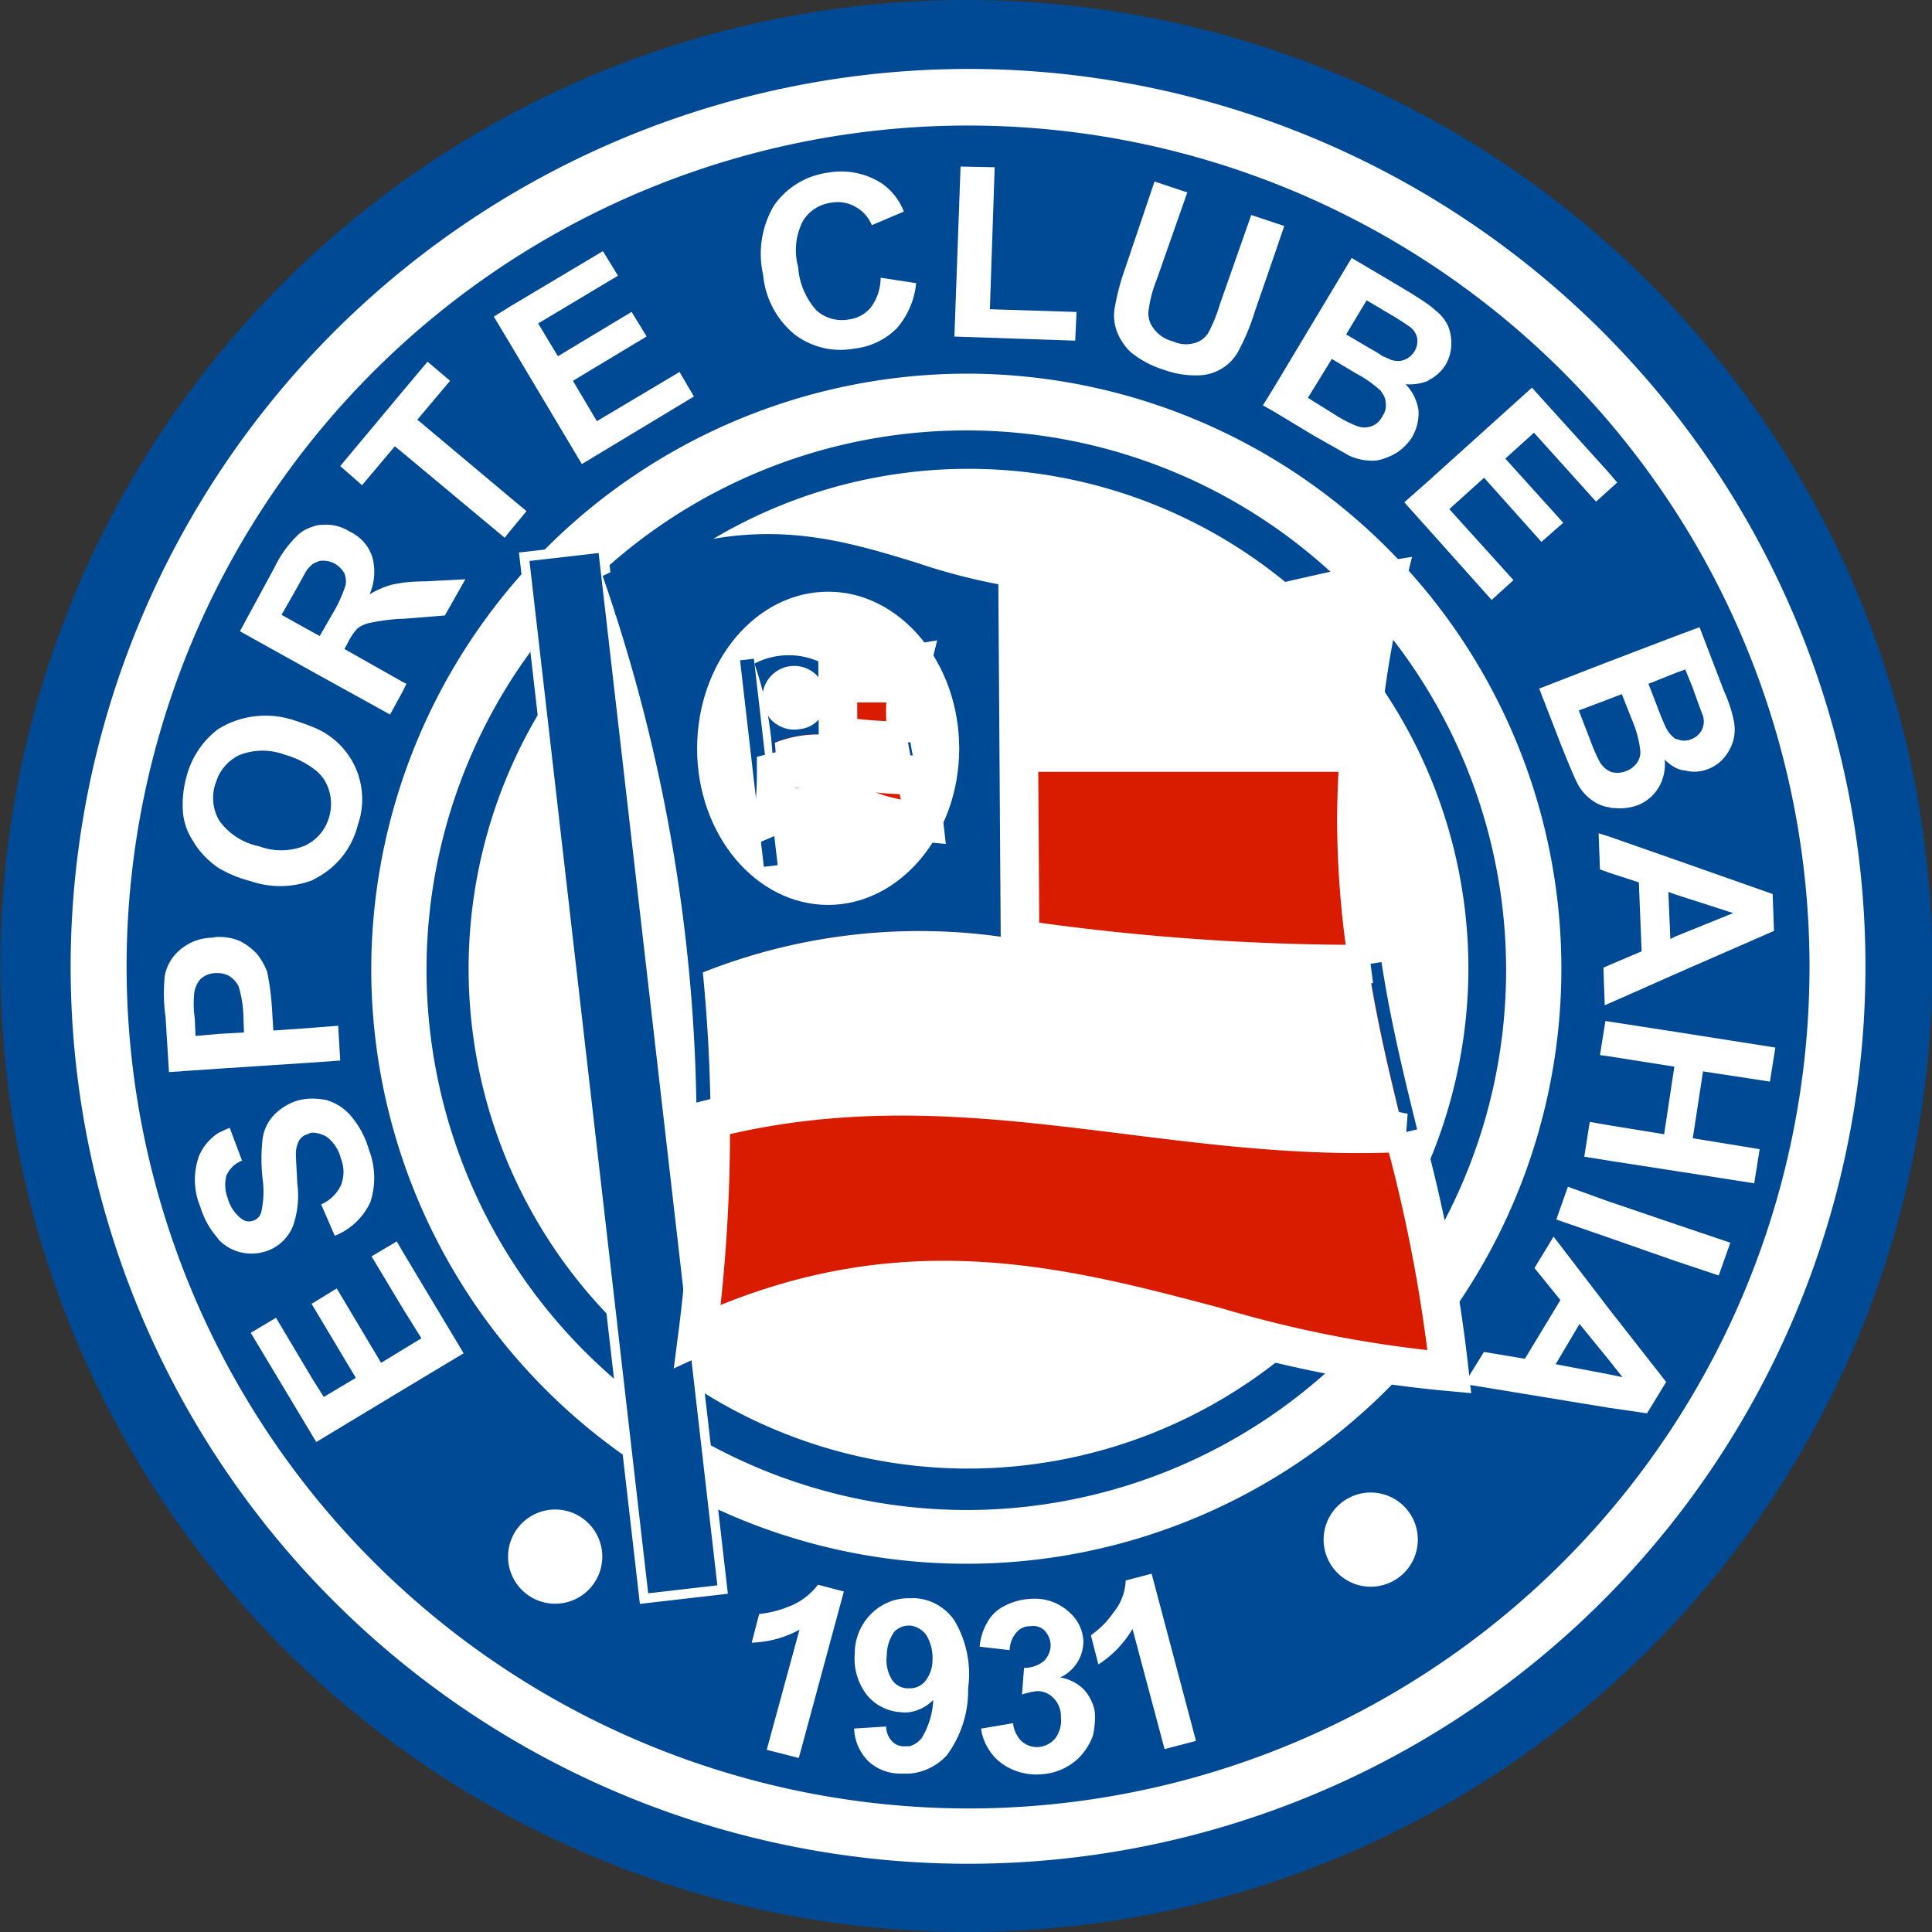
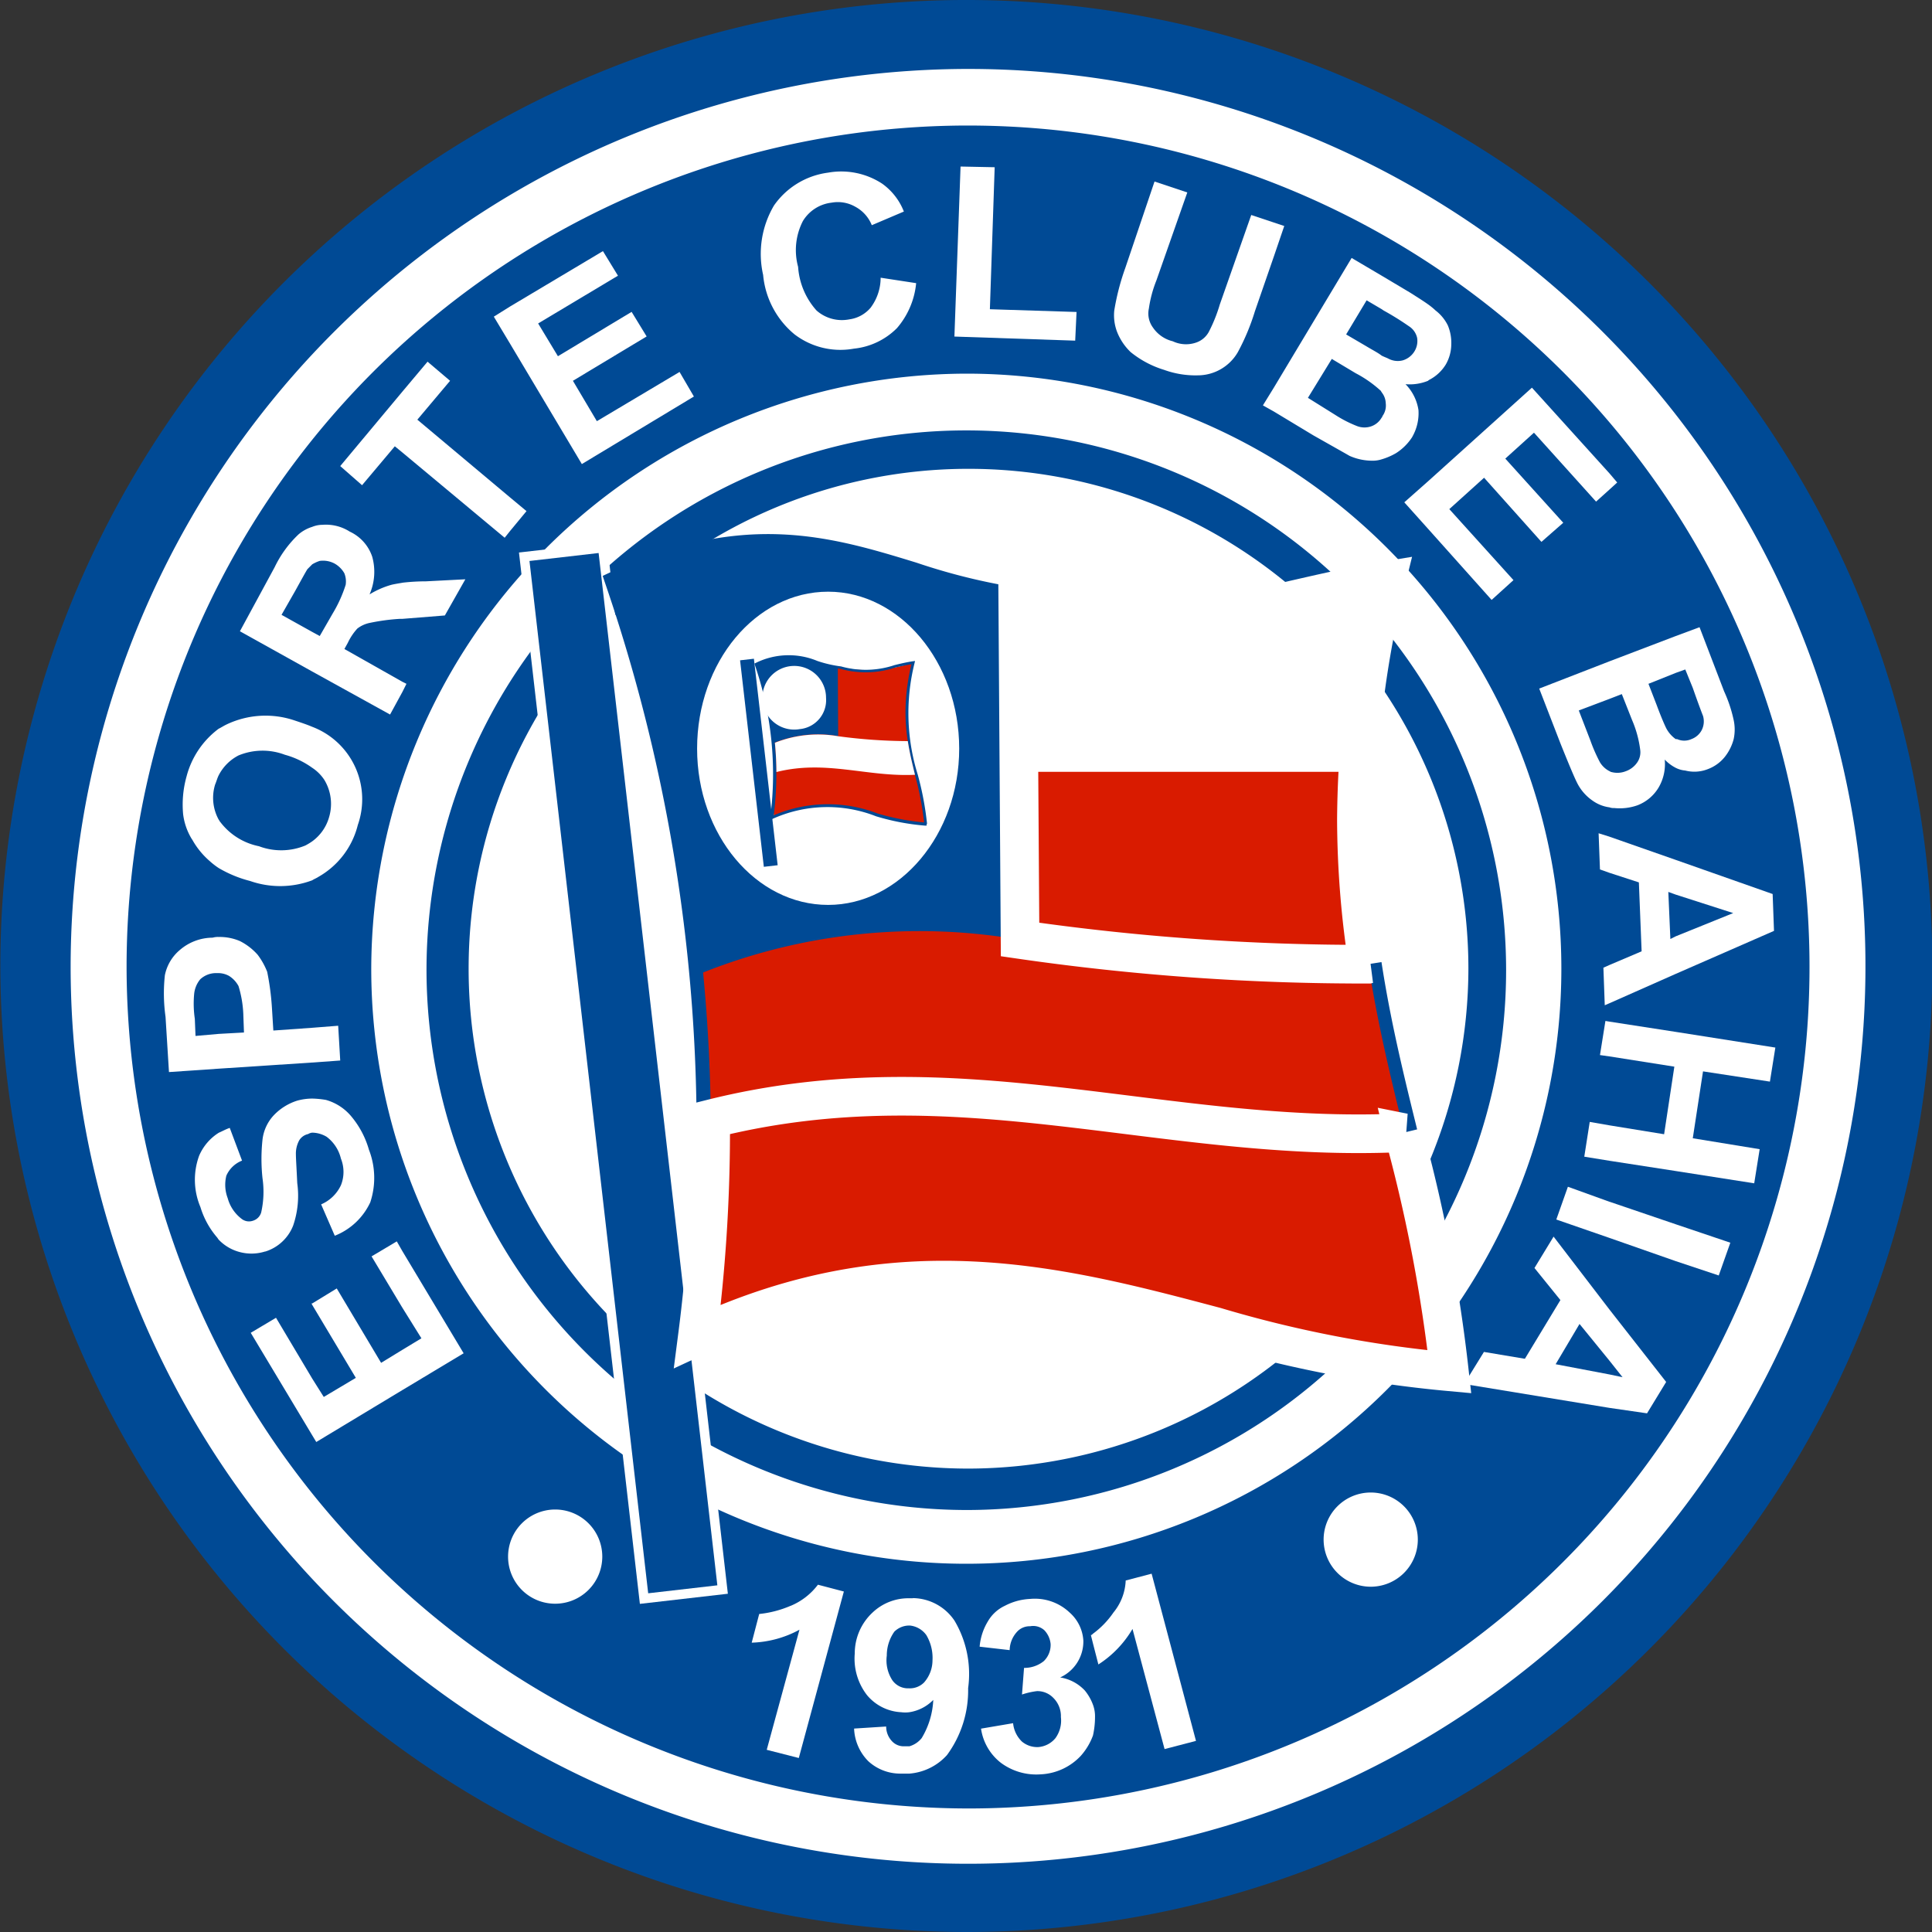
<svg xmlns="http://www.w3.org/2000/svg" width="50" height="50" viewBox="0 0 50 50">
  <rect x="0" y="0" width="50" height="50" fill="#333333" stroke="none" />
  <defs>
    <clipPath id="clip-time21">
      <rect width="50" height="50" />
    </clipPath>
  </defs>
  <g id="time21" clip-path="url(#clip-time21)">
    <g id="Bahia" transform="translate(-602.067 -865.317)">
      <rect id="Retângulo_430" data-name="Retângulo 430" width="50" height="50" transform="translate(602.067 865.317)" fill="none" />
      <g id="Grupo_275" data-name="Grupo 275" transform="translate(602.076 865.317)">
        <path id="Caminho_995" data-name="Caminho 995" d="M627.088,915.317a25,25,0,1,0-25.008-25.009,25.036,25.036,0,0,0,25.008,25.009Z" transform="translate(-602.08 -865.317)" fill="#004a95" fill-rule="evenodd" />
        <path id="Caminho_996" data-name="Caminho 996" d="M604.658,891.087a23.225,23.225,0,1,0,23.225-23.242,23.252,23.252,0,0,0-23.225,23.242Zm1.448,0a21.777,21.777,0,1,1,21.776,21.777,21.81,21.81,0,0,1-21.776-21.777Z" transform="translate(-602.839 -866.061)" fill="#fff" fill-rule="evenodd" />
        <path id="Caminho_997" data-name="Caminho 997" d="M632.2,908.388a12.937,12.937,0,1,1,12.929-12.946A12.964,12.964,0,0,1,632.2,908.388Z" transform="translate(-607.136 -870.381)" fill="#fff" fill-rule="evenodd" />
        <path id="Caminho_998" data-name="Caminho 998" d="M615.685,894.431a15.4,15.4,0,1,0,15.409-15.409,15.436,15.436,0,0,0-15.409,15.409Zm1.43,0a13.97,13.97,0,1,1,13.979,14,13.995,13.995,0,0,1-13.979-14Z" transform="translate(-606.086 -869.352)" fill="#fff" fill-rule="evenodd" />
        <path id="Caminho_999" data-name="Caminho 999" d="M624.483,886.151c4.91-2.314,7.277.053,10.862.442,3.3,1.218,6.429-.194,9.431-.636-2.366,9.59,1.024,13.935,1.607,20.894-6.641-.318-11.992-4.662-19.869-.83a43.886,43.886,0,0,0-2.031-19.869Z" transform="translate(-608.676 -871.157)" fill="#d91b00" fill-rule="evenodd" />
        <path id="Caminho_1000" data-name="Caminho 1000" d="M639.3,886.781v4.68h9.114l.778-5.192c-3.833.9-6.906,1.484-9.891.512Z" transform="translate(-613.04 -871.486)" fill="#fff" fill-rule="evenodd" />
        <path id="Caminho_1001" data-name="Caminho 1001" d="M664.983,904.337l.141-.883-2.579-.406-1.713-.265-.106-.018-.141.883.247.035,1.678.265-.265,1.749-1.413-.23-.512-.089-.141.9.654.106,1.713.265,2.031.318.141-.883-1.731-.283.265-1.731,1.731.265Z" transform="translate(-619.187 -876.343)" fill="#fff" fill-rule="evenodd" />
        <path id="Caminho_1002" data-name="Caminho 1002" d="M660.53,909.236l-1.077-.389-.3.848,1.378.477,1.713.6,1.113.371.3-.848-1.413-.477-1.713-.583Z" transform="translate(-618.885 -878.134)" fill="#fff" fill-rule="evenodd" />
        <path id="Caminho_1003" data-name="Caminho 1003" d="M660.987,895.969l-.282-.088.035.936.247.088.76.247.071,1.784-.83.353-.159.071.035.972.123-.053,1.713-.759,2.544-1.113-.035-.954-2.508-.883-1.713-.6Zm3.2,1.978-1.484.6-.141.07-.053-1.218.194.07,1.484.477Z" transform="translate(-619.342 -874.316)" fill="#fff" fill-rule="evenodd" />
        <path id="Caminho_1004" data-name="Caminho 1004" d="M658.088,910.675l-.495.813.671.83-.919,1.519-1.06-.177-.512.83,3.761.618.972.141.495-.812-1.466-1.872-1.448-1.89Zm1.784,3.639-.336-.071-1.395-.265.618-1.042.777.954.336.424Z" transform="translate(-617.89 -878.672)" fill="#fff" fill-rule="evenodd" />
        <path id="Caminho_1005" data-name="Caminho 1005" d="M656.4,884.516l-1.66-1.837.9-.812,1.484,1.66.565-.495-1.5-1.66.742-.671,1.607,1.784.353-.318.194-.177-.194-.229-2.013-2.225-2.685,2.42-.618.547.618.689,1.642,1.837.565-.512Z" transform="translate(-617.241 -869.503)" fill="#fff" fill-rule="evenodd" />
        <path id="Caminho_1006" data-name="Caminho 1006" d="M658.527,889.911l.547,1.413q.319.795.424,1.007a1.218,1.218,0,0,0,.406.477.97.97,0,0,0,.441.176.3.3,0,0,0,.124.018,1.378,1.378,0,0,0,.6-.071,1.091,1.091,0,0,0,.547-.459,1.194,1.194,0,0,0,.159-.724,1.079,1.079,0,0,0,.282.212.661.661,0,0,0,.248.071.946.946,0,0,0,.583-.035,1.019,1.019,0,0,0,.442-.318,1.247,1.247,0,0,0,.229-.459,1.168,1.168,0,0,0,0-.495,3.567,3.567,0,0,0-.247-.742l-.636-1.66-.619.23-1.713.653-1.819.706Zm3.532-.406.248-.089.194.477c.142.406.23.636.265.725a.5.5,0,0,1-.035.37.492.492,0,0,1-.265.23.451.451,0,0,1-.371,0h-.035a.793.793,0,0,1-.247-.283c-.035-.071-.123-.265-.247-.6l-.212-.548.706-.282Zm-1.395.547.265.671a2.839,2.839,0,0,1,.212.777.464.464,0,0,1-.088.336.6.6,0,0,1-.283.212.593.593,0,0,1-.389.018c-.018,0-.018-.018-.035-.018a.614.614,0,0,1-.247-.229,4.243,4.243,0,0,1-.248-.565l-.3-.777.794-.3.318-.123Z" transform="translate(-618.701 -872.09)" fill="#fff" fill-rule="evenodd" />
        <path id="Caminho_1007" data-name="Caminho 1007" d="M652.257,879.406a1.234,1.234,0,0,0,.159-.689,1.216,1.216,0,0,0-.335-.671,1.268,1.268,0,0,0,.583-.088l.018-.018a1.082,1.082,0,0,0,.442-.406,1.065,1.065,0,0,0,.141-.512,1.174,1.174,0,0,0-.088-.495,1.1,1.1,0,0,0-.318-.388,1.807,1.807,0,0,0-.194-.159c-.123-.088-.265-.176-.459-.3l-.742-.442-.778-.459-2.013,3.356-.283.459.283.159,1.024.618c.5.283.813.459.936.53a1.444,1.444,0,0,0,.636.124.753.753,0,0,0,.195-.035,1.678,1.678,0,0,0,.37-.159,1.373,1.373,0,0,0,.424-.424Zm-.777-.529c0,.017,0,.017-.018.035a.5.5,0,0,1-.283.229.536.536,0,0,1-.37-.018,3.14,3.14,0,0,1-.548-.283l-.706-.441.618-1.007.618.37a3.054,3.054,0,0,1,.654.459c0,.018.018.018.018.035a.472.472,0,0,1,.106.283.465.465,0,0,1-.088.336Zm.141-1.5c-.035-.018-.088-.035-.159-.071-.089-.071-.23-.142-.406-.248l-.512-.3.53-.883.389.229.053.036a7.377,7.377,0,0,1,.653.406.48.48,0,0,1,.212.3.51.51,0,0,1-.071.353.533.533,0,0,1-.3.23.518.518,0,0,1-.389-.053Z" transform="translate(-615.715 -868.103)" fill="#fff" fill-rule="evenodd" />
        <path id="Caminho_1008" data-name="Caminho 1008" d="M647.327,873.124l-.265-.089-.583-.194-.813,2.314a3.992,3.992,0,0,1-.283.707.588.588,0,0,1-.335.282.8.8,0,0,1-.6-.035.864.864,0,0,1-.512-.354.613.613,0,0,1-.106-.495,3.157,3.157,0,0,1,.194-.724l.8-2.278-.848-.283-.759,2.244a6.183,6.183,0,0,0-.283,1.095,1.208,1.208,0,0,0,.071.547,1.46,1.46,0,0,0,.354.529,2.552,2.552,0,0,0,.865.459,2.375,2.375,0,0,0,.866.142,1.2,1.2,0,0,0,1.042-.6,5.768,5.768,0,0,0,.442-1.059l.495-1.431.265-.777Z" transform="translate(-614.106 -867.277)" fill="#fff" fill-rule="evenodd" />
        <path id="Caminho_1009" data-name="Caminho 1009" d="M622.845,878.926l-.618-1.042,1.908-1.148-.389-.636-1.907,1.148-.512-.848,2.066-1.236-.389-.636-2.4,1.431-.424.265.424.706,1.854,3.109,2.9-1.748-.371-.636-2.137,1.272Z" transform="translate(-607.409 -868.029)" fill="#fff" fill-rule="evenodd" />
        <path id="Caminho_1010" data-name="Caminho 1010" d="M632.835,875.119a.873.873,0,0,1-.565.318.99.99,0,0,1-.848-.229,1.879,1.879,0,0,1-.477-1.13,1.646,1.646,0,0,1,.123-1.184,1,1,0,0,1,.742-.477.909.909,0,0,1,.618.107.935.935,0,0,1,.424.476l.83-.353a1.6,1.6,0,0,0-.565-.724,1.935,1.935,0,0,0-1.395-.283,2.025,2.025,0,0,0-1.4.848,2.46,2.46,0,0,0-.282,1.8,2.259,2.259,0,0,0,.812,1.537,1.957,1.957,0,0,0,1.537.37,1.837,1.837,0,0,0,1.113-.53A2.082,2.082,0,0,0,634,874.5l-.919-.141a1.292,1.292,0,0,1-.247.759Z" transform="translate(-610.299 -867.172)" fill="#fff" fill-rule="evenodd" />
        <path id="Caminho_1011" data-name="Caminho 1011" d="M638.117,871.443l-.883-.018-.159,4.4,3.126.106.035-.742-2.243-.071.124-3.673Z" transform="translate(-612.384 -867.115)" fill="#fff" fill-rule="evenodd" />
        <path id="Caminho_1012" data-name="Caminho 1012" d="M616.541,880.085l.848-1.007-.583-.495-.653.777-1.607,1.925.565.495.848-1.007.194.159,2.649,2.208.141-.177.424-.512-.424-.353-2.4-2.013Z" transform="translate(-605.75 -869.223)" fill="#fff" fill-rule="evenodd" />
        <path id="Caminho_1013" data-name="Caminho 1013" d="M615.07,886.066c-.106.018-.212.035-.283.053a2.235,2.235,0,0,0-.565.248,1.456,1.456,0,0,0,.07-.972,1.1,1.1,0,0,0-.583-.653,1.145,1.145,0,0,0-.706-.176.709.709,0,0,0-.265.053.994.994,0,0,0-.353.194,2.875,2.875,0,0,0-.618.848l-.9,1.66,1.872,1.042,2.014,1.113.318-.583.106-.212-.106-.053-1.5-.848.088-.159a1.466,1.466,0,0,1,.247-.37.786.786,0,0,1,.3-.142A5.36,5.36,0,0,1,615,887h.071l1.1-.088.53-.936-1.024.053a5.212,5.212,0,0,0-.6.035Zm-1.466.053a3.45,3.45,0,0,1-.336.742l-.335.583-.195-.106-.794-.442.353-.618c.176-.318.282-.512.318-.565l.123-.124a.943.943,0,0,1,.195-.089.634.634,0,0,1,.388.071.667.667,0,0,1,.248.248.566.566,0,0,1,.035.3Z" transform="translate(-604.667 -870.984)" fill="#fff" fill-rule="evenodd" />
        <path id="Caminho_1014" data-name="Caminho 1014" d="M615.046,910.85l-.654.389.795,1.325.495.795-.495.3-.548.335-1.148-1.925-.636.389h-.018l.018.035,1.13,1.89-.83.494-.3-.477-.936-1.572-.654.389,1.59,2.65.106.176,2.225-1.342,1.589-.954-1.589-2.649-.141-.247Z" transform="translate(-604.785 -878.724)" fill="#fff" fill-rule="evenodd" />
        <path id="Caminho_1015" data-name="Caminho 1015" d="M611.917,902.936l.725-.053-.053-.9-.672.053-1.006.071-.036-.583a6.775,6.775,0,0,0-.123-.936,1.842,1.842,0,0,0-.247-.442,1.532,1.532,0,0,0-.459-.354,1.318,1.318,0,0,0-.547-.106.49.49,0,0,0-.159.018,1.307,1.307,0,0,0-.848.318,1.145,1.145,0,0,0-.388.653,4.36,4.36,0,0,0,.017,1.077l.089,1.43,1.289-.088,2.419-.159Zm-3.02-.689-.018-.442a2.7,2.7,0,0,1-.018-.636.7.7,0,0,1,.159-.389.6.6,0,0,1,.389-.159h.088a.584.584,0,0,1,.265.071.7.7,0,0,1,.248.265,2.876,2.876,0,0,1,.123.707l.018.494-.653.036-.6.053Z" transform="translate(-603.846 -875.437)" fill="#fff" fill-rule="evenodd" />
        <path id="Caminho_1016" data-name="Caminho 1016" d="M611.032,909.575a1.137,1.137,0,0,0,.724-.671,2.385,2.385,0,0,0,.107-1.1c-.018-.389-.035-.636-.035-.742a.717.717,0,0,1,.088-.37.36.36,0,0,1,.229-.159.242.242,0,0,1,.106-.036.749.749,0,0,1,.371.106.994.994,0,0,1,.371.566.925.925,0,0,1,0,.689,1,1,0,0,1-.512.495l.353.812a1.7,1.7,0,0,0,.919-.866,2.011,2.011,0,0,0-.035-1.36,2.341,2.341,0,0,0-.459-.866,1.317,1.317,0,0,0-.653-.423,2.4,2.4,0,0,0-.353-.035,1.474,1.474,0,0,0-.388.053,1.429,1.429,0,0,0-.618.388,1.11,1.11,0,0,0-.283.618,4.684,4.684,0,0,0,0,1.007,2.425,2.425,0,0,1-.035.883.316.316,0,0,1-.212.212.308.308,0,0,1-.3-.053,1,1,0,0,1-.354-.53.975.975,0,0,1-.035-.583.735.735,0,0,1,.406-.389l-.318-.847c-.106.035-.194.088-.282.124a1.31,1.31,0,0,0-.512.6,1.815,1.815,0,0,0,.035,1.325,2.165,2.165,0,0,0,.424.777c.018.018.035.053.053.071a1.154,1.154,0,0,0,.548.318,1.176,1.176,0,0,0,.653-.018Z" transform="translate(-604.179 -877.184)" fill="#fff" fill-rule="evenodd" />
        <path id="Caminho_1017" data-name="Caminho 1017" d="M609.012,894.773a2.064,2.064,0,0,0,.459.564,1.92,1.92,0,0,0,.229.177,3.12,3.12,0,0,0,.813.335,2.363,2.363,0,0,0,1.607-.018c.053-.035.107-.053.159-.088A2.132,2.132,0,0,0,613.3,894.4a2.006,2.006,0,0,0-1.184-2.543c-.123-.053-.282-.106-.441-.159a2.344,2.344,0,0,0-1.784.106c-.071.035-.123.071-.194.106a2.246,2.246,0,0,0-.83,1.237,2.7,2.7,0,0,0-.088.971,1.61,1.61,0,0,0,.23.654Zm.6-1.431c.035-.088.053-.159.088-.229a1.193,1.193,0,0,1,.512-.513,1.629,1.629,0,0,1,1.2-.018,2.2,2.2,0,0,1,.706.336,1.087,1.087,0,0,1,.318.318,1.2,1.2,0,0,1,.123.953,1.164,1.164,0,0,1-.442.636,1.557,1.557,0,0,1-.176.106,1.634,1.634,0,0,1-1.2.018,1.669,1.669,0,0,1-1.007-.636c-.018-.018-.018-.035-.035-.053a1.17,1.17,0,0,1-.088-.919Z" transform="translate(-604.049 -873.049)" fill="#fff" fill-rule="evenodd" />
        <path id="Caminho_1018" data-name="Caminho 1018" d="M643.653,923.041l-.671.176a1.391,1.391,0,0,1-.318.83,2.266,2.266,0,0,1-.53.548c-.018.018-.035.035-.053.035l.053.212.141.548a2.738,2.738,0,0,0,.883-.919l.83,3.109.813-.212-1.148-4.327Z" transform="translate(-613.858 -882.314)" fill="#fff" fill-rule="evenodd" />
        <path id="Caminho_1019" data-name="Caminho 1019" d="M640.721,926.333a1.112,1.112,0,0,0-.636-.336,1.023,1.023,0,0,0,.6-.954,1.052,1.052,0,0,0-.353-.724,1.307,1.307,0,0,0-1.024-.354,1.553,1.553,0,0,0-.653.177.992.992,0,0,0-.442.406,1.5,1.5,0,0,0-.212.653l.777.089a.72.72,0,0,1,.177-.459.443.443,0,0,1,.353-.159.43.43,0,0,1,.371.107.6.6,0,0,1,.159.353.585.585,0,0,1-.176.442.8.8,0,0,1-.512.176l-.053.689a1.979,1.979,0,0,1,.388-.088.571.571,0,0,1,.424.176.662.662,0,0,1,.195.495.774.774,0,0,1-.142.547.638.638,0,0,1-.442.23.616.616,0,0,1-.423-.141.759.759,0,0,1-.23-.477l-.83.141a1.368,1.368,0,0,0,.512.883,1.536,1.536,0,0,0,1.025.3,1.518,1.518,0,0,0,1.042-.476,1.638,1.638,0,0,0,.318-.53,2.2,2.2,0,0,0,.053-.477.856.856,0,0,0-.053-.318,1.27,1.27,0,0,0-.212-.37Z" transform="translate(-612.657 -882.585)" fill="#fff" fill-rule="evenodd" />
        <path id="Caminho_1020" data-name="Caminho 1020" d="M634.914,923.942h-.089a1.346,1.346,0,0,0-.953.371,1.443,1.443,0,0,0-.459,1.06,1.541,1.541,0,0,0,.318,1.077,1.228,1.228,0,0,0,.883.441.84.84,0,0,0,.212,0,1.1,1.1,0,0,0,.619-.318,2.093,2.093,0,0,1-.3.988.631.631,0,0,1-.318.212h-.141a.413.413,0,0,1-.318-.141.551.551,0,0,1-.142-.371l-.83.053a1.264,1.264,0,0,0,.371.848,1.223,1.223,0,0,0,.83.318h.229A1.464,1.464,0,0,0,635.8,928a2.824,2.824,0,0,0,.547-1.731,2.7,2.7,0,0,0-.353-1.748,1.317,1.317,0,0,0-1.077-.583Zm.3,2.172a.519.519,0,0,1-.389.159h-.035a.494.494,0,0,1-.406-.212.945.945,0,0,1-.142-.636,1.068,1.068,0,0,1,.195-.618.545.545,0,0,1,.388-.159h.018a.6.6,0,0,1,.423.248,1.154,1.154,0,0,1,.159.653.87.87,0,0,1-.212.565Z" transform="translate(-611.301 -882.579)" fill="#fff" fill-rule="evenodd" />
        <path id="Caminho_1021" data-name="Caminho 1021" d="M630.647,923.99a2.771,2.771,0,0,1-.813.212l-.194.742a2.755,2.755,0,0,0,1.236-.335l-.847,3.108.83.212,1.166-4.309-.671-.176a1.7,1.7,0,0,1-.706.547Z" transform="translate(-610.195 -882.432)" fill="#fff" fill-rule="evenodd" />
        <path id="Caminho_1022" data-name="Caminho 1022" d="M651.818,922.5a1.219,1.219,0,1,0-1.2-1.219,1.221,1.221,0,0,0,1.2,1.219Z" transform="translate(-616.372 -881.436)" fill="#fff" fill-rule="evenodd" />
        <path id="Caminho_1023" data-name="Caminho 1023" d="M621.923,923.125a1.219,1.219,0,1,0-1.219-1.219,1.217,1.217,0,0,0,1.219,1.219Z" transform="translate(-607.564 -881.621)" fill="#fff" fill-rule="evenodd" />
        <path id="Caminho_1024" data-name="Caminho 1024" d="M623.136,885.24l-2.033.234,3.129,27.209,2.277-.262-3.129-27.209-.244.028Z" transform="translate(-607.681 -871.175)" fill="#fff" fill-rule="evenodd" />
        <path id="Caminho_1025" data-name="Caminho 1025" d="M646.469,906.764a39.471,39.471,0,0,0-1.185-6.322c-.986-3.991-2.005-8.12-.427-14.515l.064-.255-.26.038c-.79.116-1.6.3-2.39.483-2.244.514-4.563,1.045-6.955.162l-.021-.008-.022,0a15.919,15.919,0,0,1-2.977-.7c-2.2-.674-4.486-1.372-7.979.275l-.142.067.049.148a43.632,43.632,0,0,1,2.024,19.79l-.044.327.3-.144c5.214-2.537,9.212-1.477,13.446-.353a30.286,30.286,0,0,0,6.337,1.2l.2.009-.016-.2Zm-6.432-1.35c-4.036-1.071-8.208-2.17-13.407.248a41.41,41.41,0,0,0,.343-5.253c0-.123,0-.247,0-.37q-.017-1.887-.2-3.786a15.178,15.178,0,0,1,8.206-.846l-.052-8.752c.1.014.2.028.295.039,2.483.908,4.847.368,7.134-.156.727-.167,1.417-.318,2.108-.431a26.533,26.533,0,0,0-.773,6.177,24.517,24.517,0,0,0,.3,3.752c.236,1.534.582,2.957.929,4.36l.032.132a40.084,40.084,0,0,1,1.151,6.056,31.071,31.071,0,0,1-6.054-1.169Z" transform="translate(-608.586 -871.085)" fill="#004a95" fill-rule="evenodd" />
        <path id="Caminho_1026" data-name="Caminho 1026" d="M621.488,885.8l3.073,26.722,1.79-.206L623.278,885.6l-1.79.206Z" transform="translate(-607.795 -871.288)" fill="#004a95" fill-rule="evenodd" />
        <path id="Caminho_1027" data-name="Caminho 1027" d="M645.933,900.9c-6.229.3-11.521-1.973-17.94-.357,0,.123,0,.247,0,.37a41.411,41.411,0,0,1-.343,5.253c5.2-2.418,9.371-1.319,13.407-.248a31.072,31.072,0,0,0,6.054,1.169,40.084,40.084,0,0,0-1.151-6.056l-.032-.132Zm-.928-4.36a24.51,24.51,0,0,1-.3-3.752,26.532,26.532,0,0,1,.773-6.176c-.691.113-1.382.265-2.108.431-2.287.523-4.651,1.064-7.134.156-.1-.011-.2-.025-.295-.039L636,895.9a61.772,61.772,0,0,0,9.009.639Z" transform="translate(-609.61 -871.586)" fill="none" stroke="#fff" stroke-miterlimit="2.613" stroke-width="1" />
-         <path id="Caminho_1028" data-name="Caminho 1028" d="M645.99,904.682c-.346-1.4-.693-2.826-.928-4.36a69.5,69.5,0,0,1-9.008-.629,15.179,15.179,0,0,0-8.206.846q.186,1.9.2,3.786c6.419-1.616,11.711.661,17.94.357Z" transform="translate(-609.667 -875.372)" fill="#fff" fill-rule="evenodd" />
        <path id="Caminho_1029" data-name="Caminho 1029" d="M631.029,895.126c-1.873,0-3.392-1.819-3.392-4.044,0-2.243,1.519-4.062,3.392-4.062,1.854,0,3.391,1.819,3.391,4.062,0,2.225-1.537,4.044-3.391,4.044Z" transform="translate(-609.605 -871.707)" fill="#fff" fill-rule="evenodd" />
        <path id="Caminho_1030" data-name="Caminho 1030" d="M629.814,889.589c.981-.463,1.455.011,2.172.088a3.611,3.611,0,0,0,1.886-.127c-.473,1.918.2,2.787.322,4.179-1.329-.064-2.4-.933-3.974-.167a8.778,8.778,0,0,0-.406-3.974Z" transform="translate(-610.246 -872.405)" fill="#d91b00" fill-rule="evenodd" />
-         <path id="Caminho_1031" data-name="Caminho 1031" d="M632.777,889.715v.936H634.6l.155-1.039a3.631,3.631,0,0,1-1.978.1Z" transform="translate(-611.119 -872.471)" fill="#fff" fill-rule="evenodd" />
        <path id="Caminho_1032" data-name="Caminho 1032" d="M629.544,889.407l-.407.047.626,5.442.455-.052-.626-5.442-.049.006Z" transform="translate(-610.047 -872.409)" fill="#fff" fill-rule="evenodd" />
        <path id="Caminho_1033" data-name="Caminho 1033" d="M634.211,893.712a7.881,7.881,0,0,0-.238-1.264,5.36,5.36,0,0,1-.085-2.9l.012-.051-.052.007c-.158.023-.321.061-.478.1a2.356,2.356,0,0,1-1.391.032h-.008a3.136,3.136,0,0,1-.6-.14,1.925,1.925,0,0,0-1.6.055l-.028.013.01.03a8.718,8.718,0,0,1,.4,3.958l-.009.065.059-.029a3.448,3.448,0,0,1,2.69-.071,6.027,6.027,0,0,0,1.267.241h.04l0-.04Zm-1.287-.27a3.569,3.569,0,0,0-2.681.049,8.277,8.277,0,0,0,.068-1.051c0-.025,0-.049,0-.074,0-.252-.016-.5-.04-.757a3.025,3.025,0,0,1,1.64-.169l-.01-1.75.059.008a2.424,2.424,0,0,0,1.427-.031c.145-.033.283-.063.421-.086a5.319,5.319,0,0,0-.155,1.235,4.9,4.9,0,0,0,.059.751c.047.307.116.591.186.872l.006.026a8.086,8.086,0,0,1,.231,1.211,6.254,6.254,0,0,1-1.211-.234Z" transform="translate(-610.228 -872.391)" fill="#004a95" fill-rule="evenodd" />
        <path id="Caminho_1034" data-name="Caminho 1034" d="M629.214,889.52l.615,5.344.358-.041-.615-5.344-.358.041Z" transform="translate(-610.07 -872.431)" fill="#004a95" fill-rule="evenodd" />
-         <path id="Caminho_1035" data-name="Caminho 1035" d="M634.1,892.539c-1.245.061-2.3-.394-3.588-.071,0,.025,0,.049,0,.074a8.289,8.289,0,0,1-.068,1.051,3.569,3.569,0,0,1,2.681-.049,6.249,6.249,0,0,0,1.211.234,8.1,8.1,0,0,0-.231-1.211l-.006-.026Zm-.186-.872a4.9,4.9,0,0,1-.059-.751,5.316,5.316,0,0,1,.155-1.235c-.138.023-.276.053-.421.086a2.424,2.424,0,0,1-1.427.031l-.059-.008.01,1.748a12.423,12.423,0,0,0,1.8.128Z" transform="translate(-610.433 -872.491)" fill="none" stroke="#fff" stroke-miterlimit="2.613" stroke-width="1" />
        <path id="Caminho_1036" data-name="Caminho 1036" d="M634.115,893.3c-.069-.281-.138-.565-.186-.872a13.9,13.9,0,0,1-1.8-.126,3.026,3.026,0,0,0-1.64.169c.025.253.038.505.04.757,1.283-.323,2.342.132,3.588.071Z" transform="translate(-610.444 -873.248)" fill="#fff" fill-rule="evenodd" />
        <path id="Caminho_1037" data-name="Caminho 1037" d="M631.123,891.384a.824.824,0,1,1,.678-.809.754.754,0,0,1-.678.809Z" transform="translate(-610.432 -872.515)" fill="#fff" fill-rule="evenodd" />
      </g>
    </g>
  </g>
</svg>